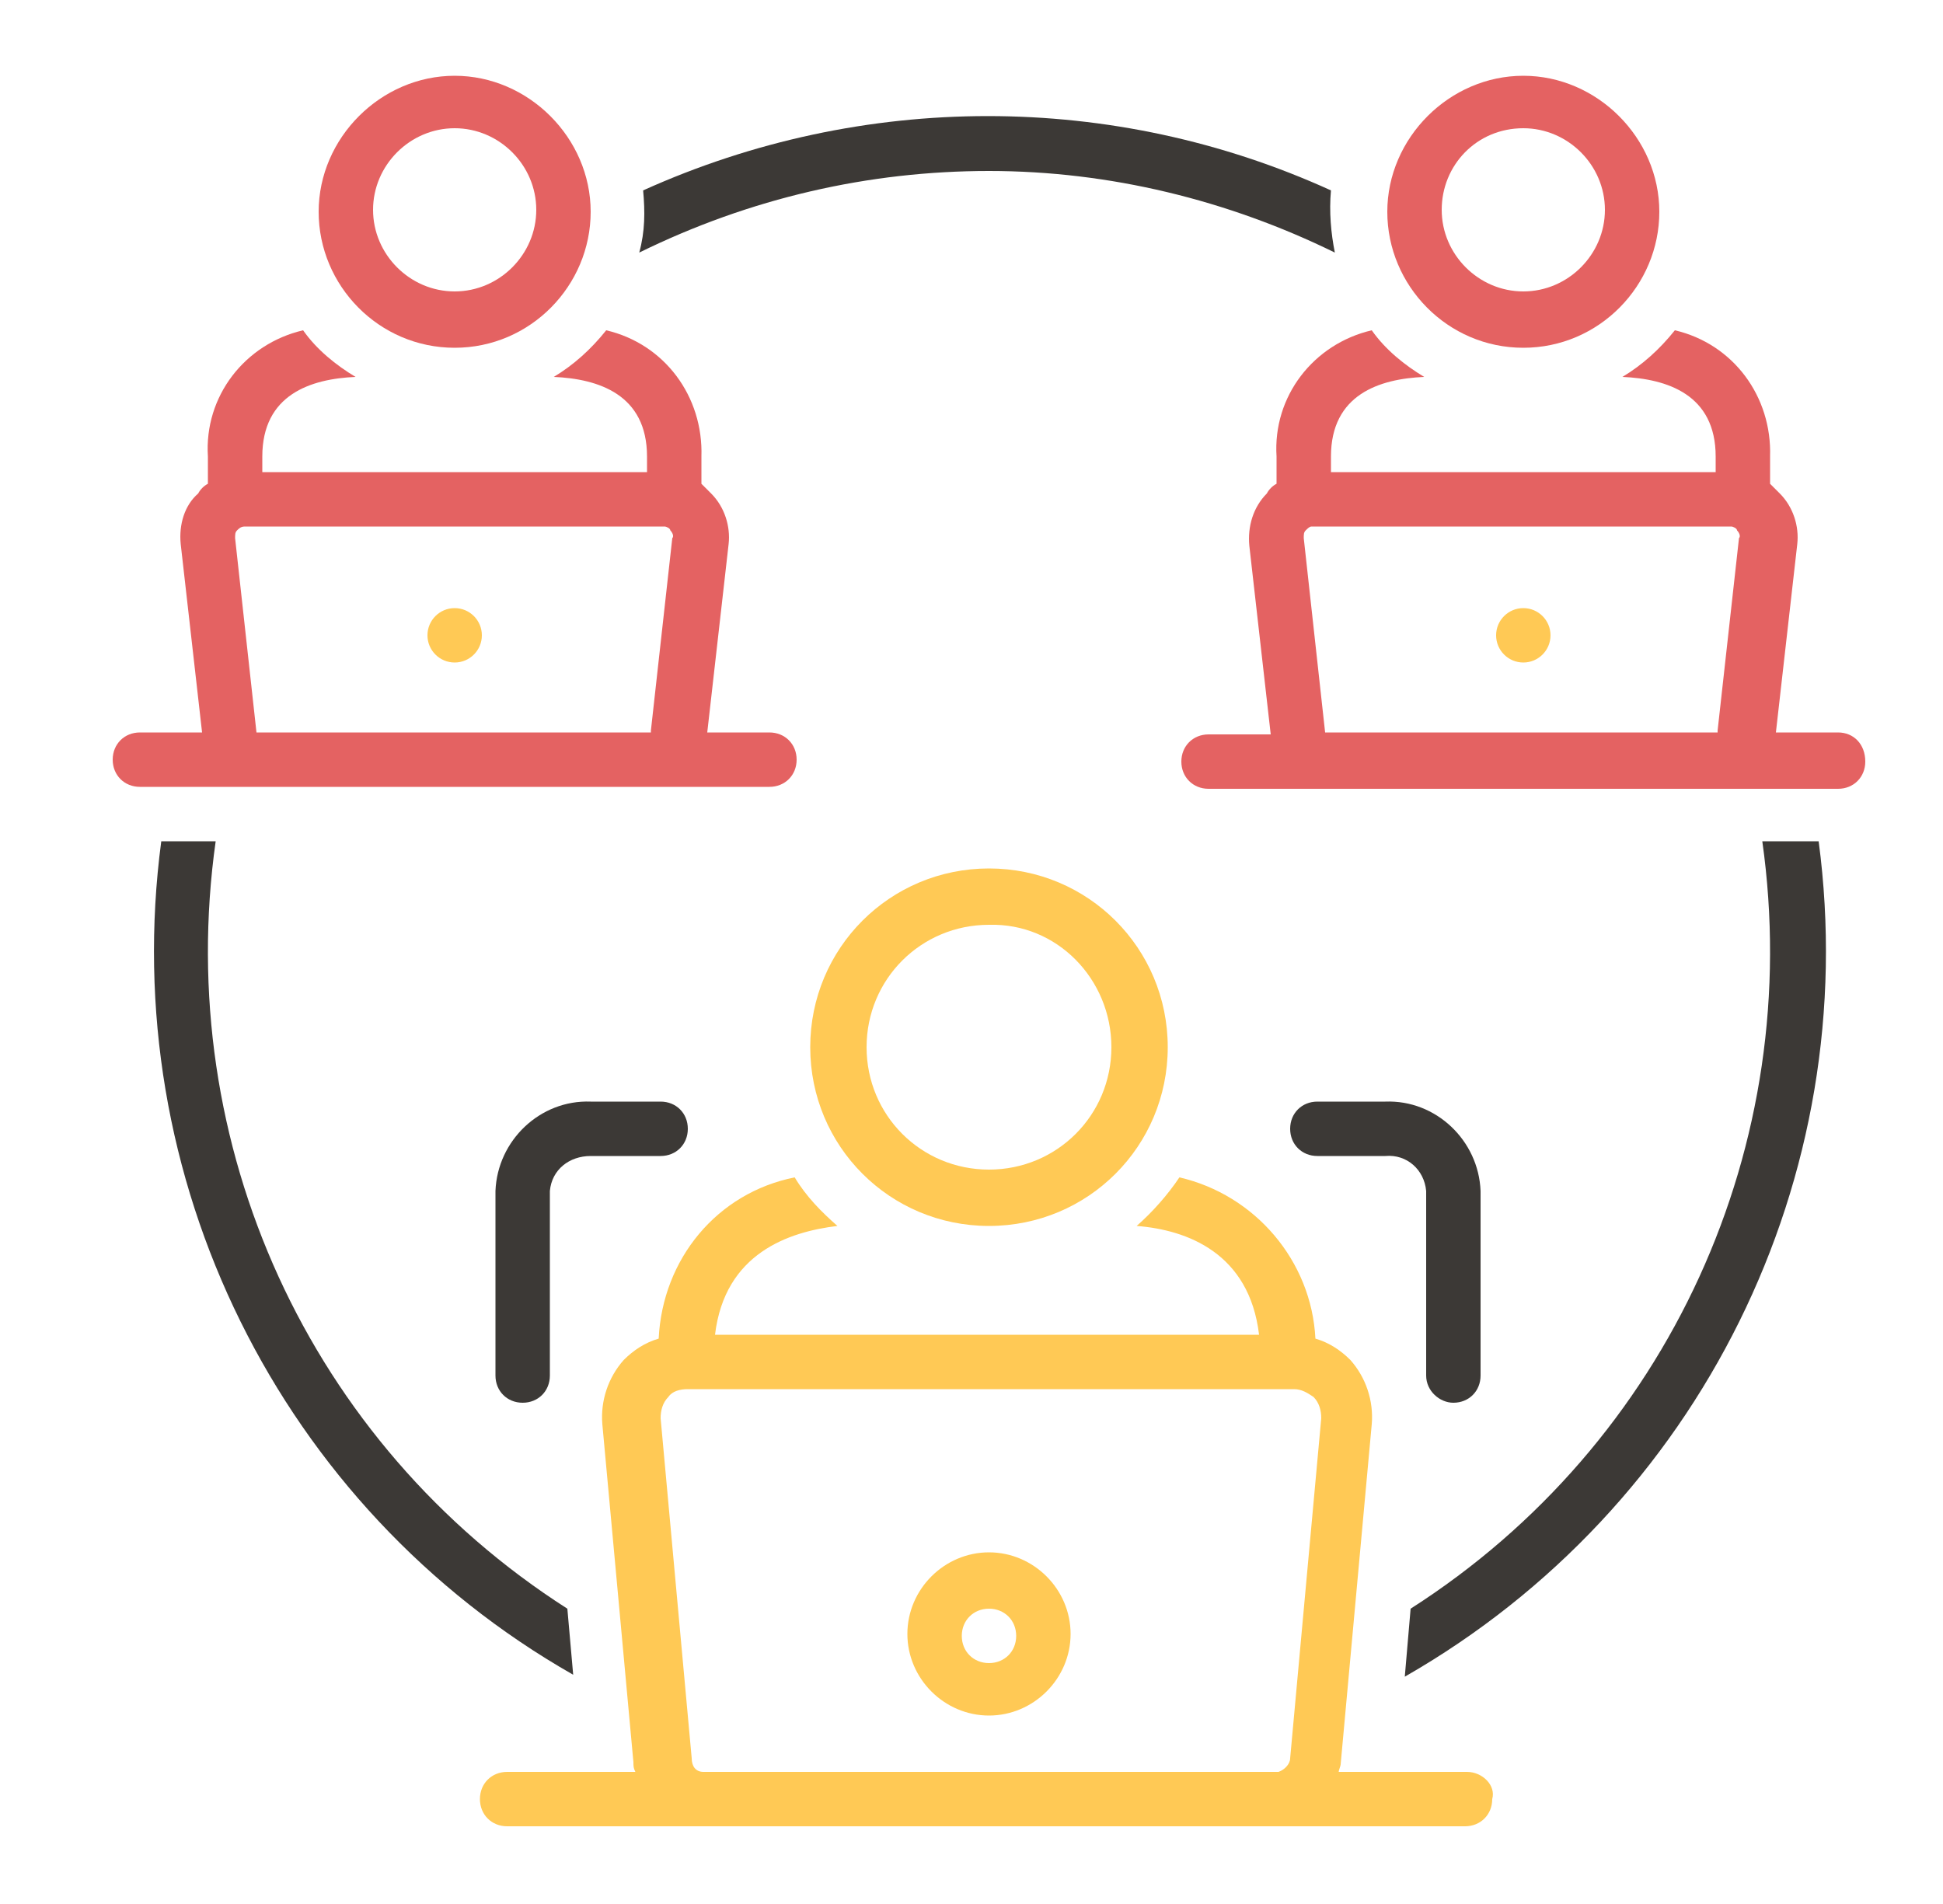
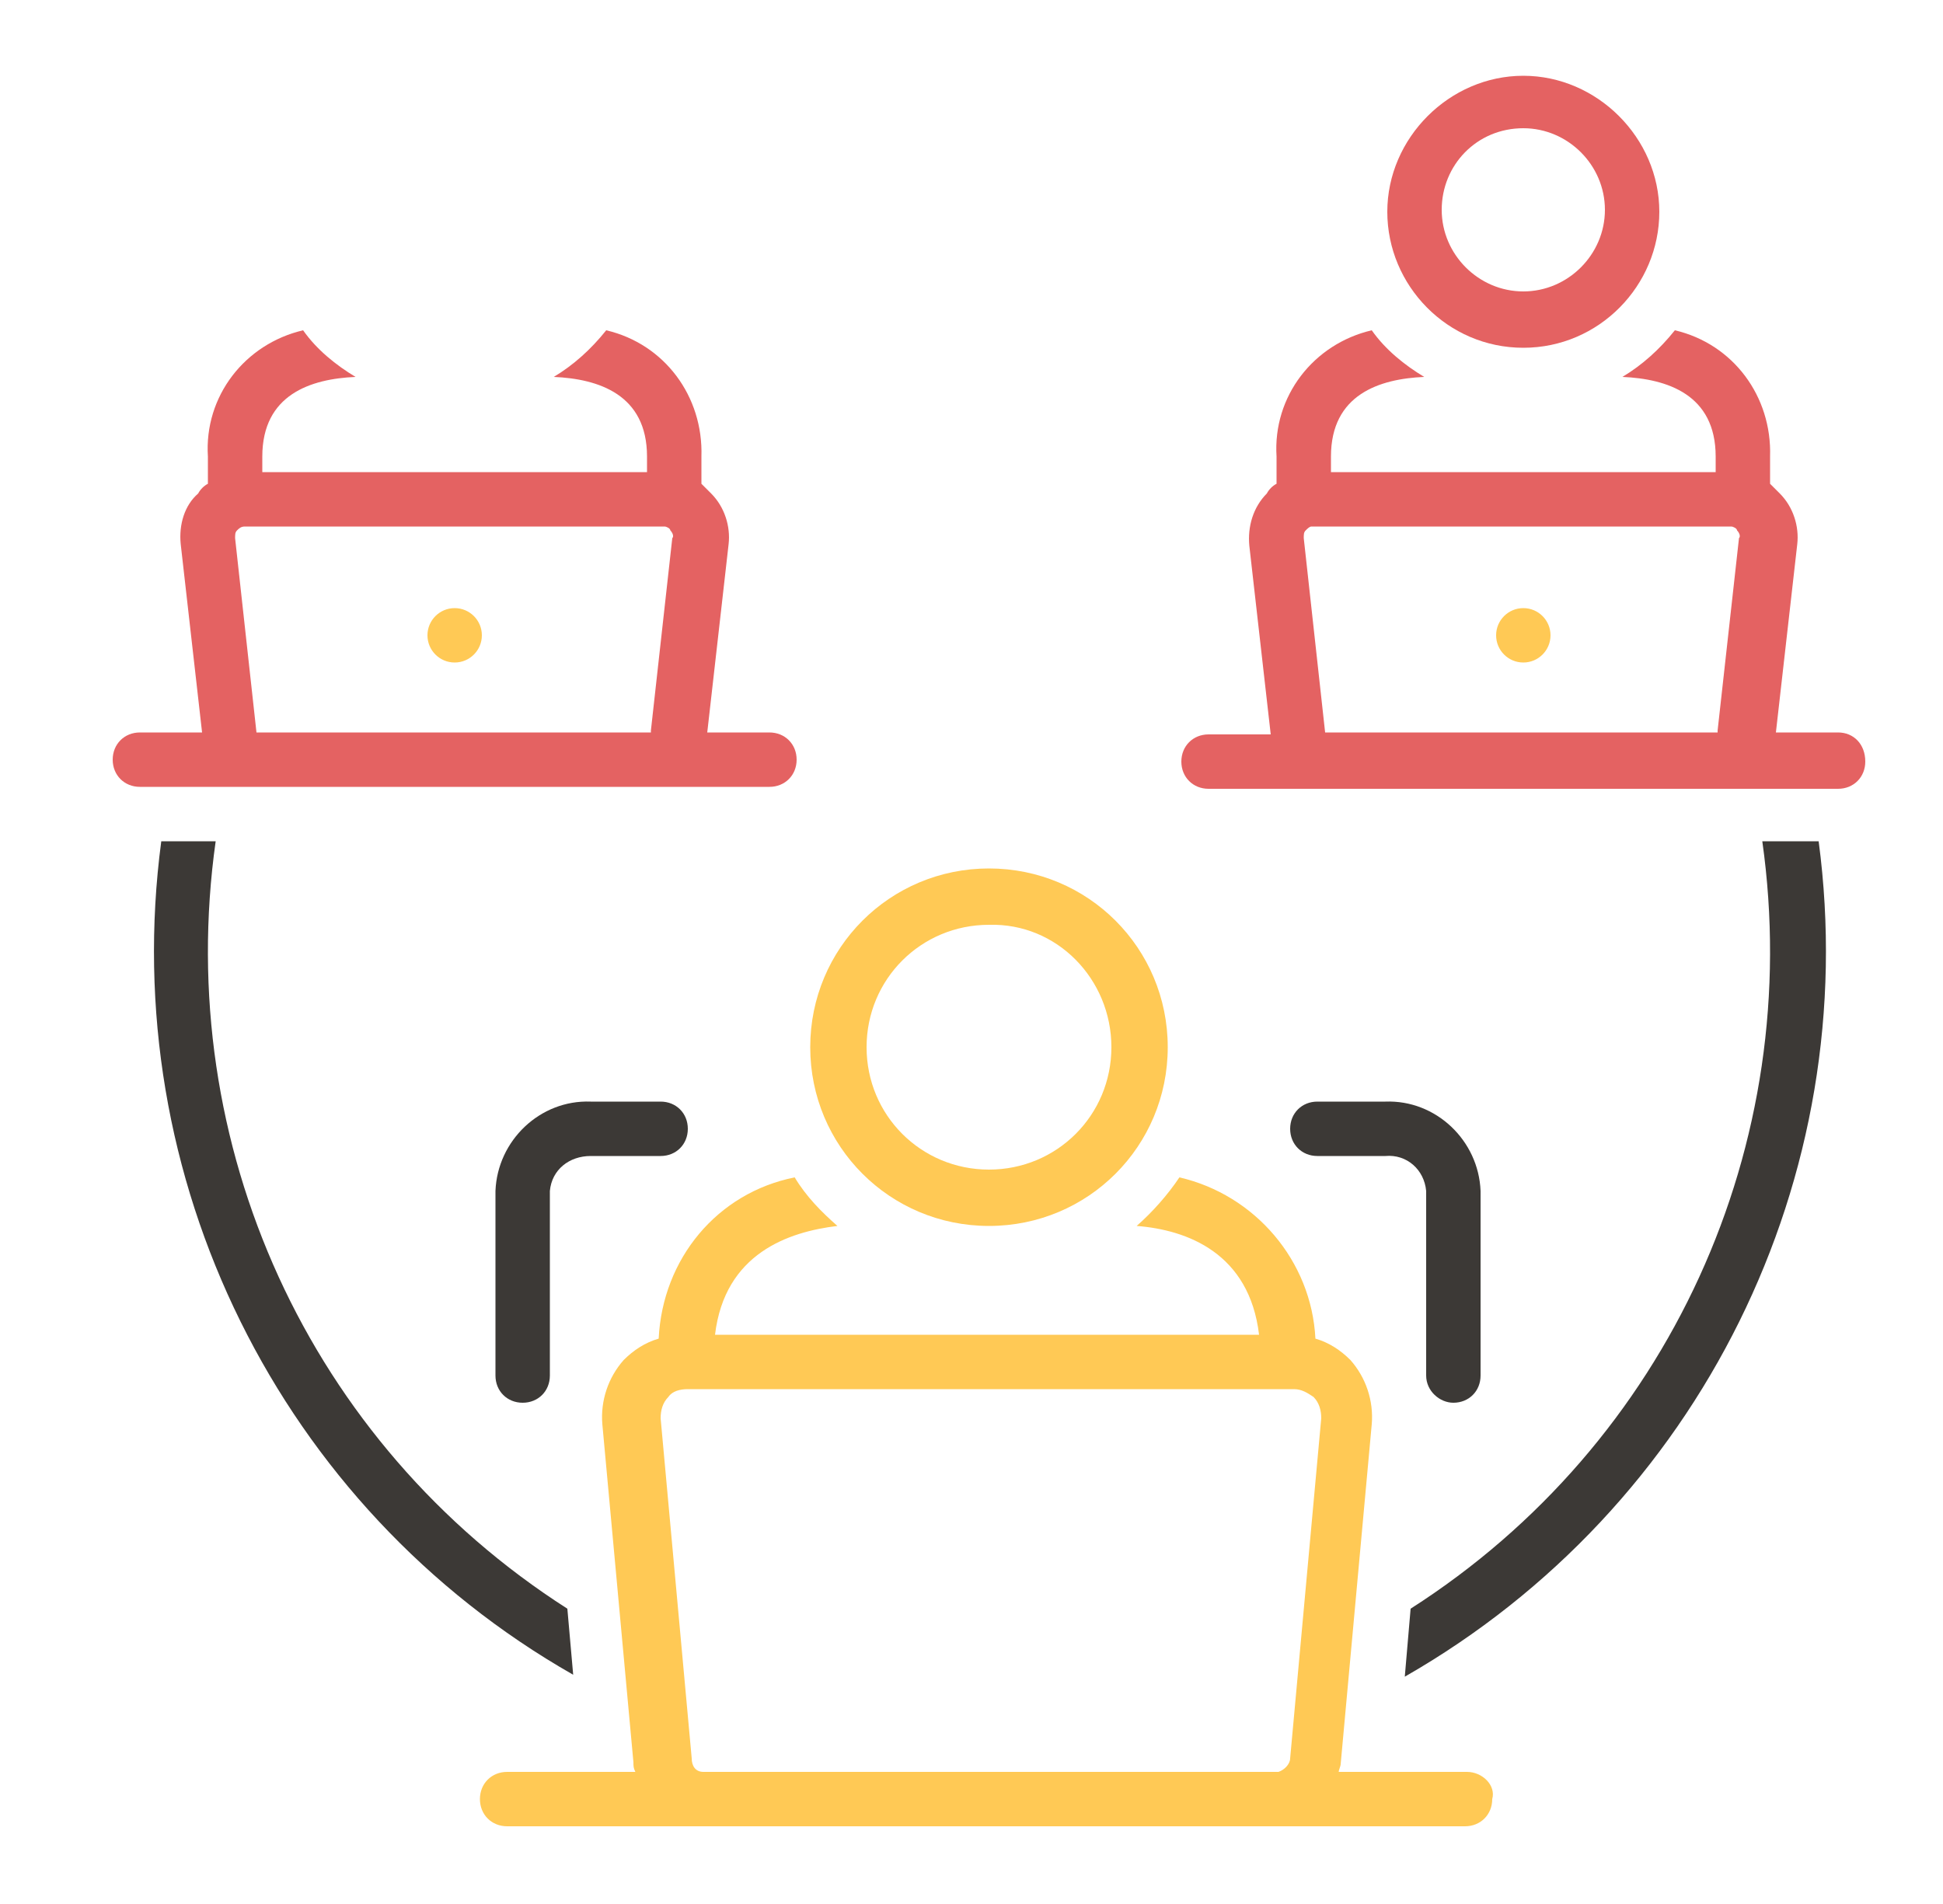
<svg xmlns="http://www.w3.org/2000/svg" version="1.1" id="Layer_1" x="0px" y="0px" viewBox="0 0 100 98" style="enable-background:new 0 0 100 98;" xml:space="preserve">
  <style type="text/css">
	.st0{fill:#FFC955;}
	.st1{fill:#3C3936;}
	.st2{fill:#E46262;}
</style>
  <g>
    <path class="st0" d="M41.7,53.9c0,5.1,4.1,9.2,9.2,9.2s9.2-4.1,9.2-9.2s-4.1-9.2-9.2-9.2S41.7,48.8,41.7,53.9z M57.2,53.9   c0,3.5-2.8,6.3-6.3,6.3c-3.5,0-6.3-2.8-6.3-6.3s2.8-6.3,6.3-6.3C54.4,47.5,57.2,50.4,57.2,53.9z" />
    <path class="st1" d="M30.4,56.7c-2.6-0.1-4.8,2-4.9,4.6v9.5c0,0.8,0.6,1.4,1.4,1.4s1.4-0.6,1.4-1.4v-9.5c0.1-1.1,1-1.8,2.1-1.8H34   c0.8,0,1.4-0.6,1.4-1.4s-0.6-1.4-1.4-1.4H30.4z" />
    <path class="st0" d="M75.5,91.2h-6.6c0-0.1,0.1-0.3,0.1-0.4l1.6-17.5c0.1-1.2-0.3-2.4-1.1-3.3c-0.5-0.5-1.1-0.9-1.8-1.1   c-0.2-4-3.1-7.4-7-8.3c-0.6,0.9-1.4,1.8-2.2,2.5c2.6,0.2,5.8,1.4,6.3,5.6h-28c0.5-4.2,3.8-5.3,6.3-5.6c-0.8-0.7-1.6-1.5-2.2-2.5   c-4,0.8-6.8,4.2-7,8.3c-0.7,0.2-1.3,0.6-1.8,1.1c-0.8,0.9-1.2,2.1-1.1,3.3l1.6,17.4c0,0.2,0,0.3,0.1,0.5h-6.6   c-0.8,0-1.4,0.6-1.4,1.4c0,0.8,0.6,1.4,1.4,1.4h49.3c0.8,0,1.4-0.6,1.4-1.4C77,91.9,76.3,91.2,75.5,91.2z M36.2,91.2   c-0.4,0-0.6-0.3-0.6-0.7L34,73c0-0.4,0.1-0.8,0.4-1.1c0.2-0.3,0.6-0.4,1-0.4h31.2c0.4,0,0.7,0.2,1,0.4c0.3,0.3,0.4,0.7,0.4,1.1   l-1.6,17.5c0,0.3-0.3,0.6-0.6,0.7H36.2z" />
    <path class="st1" d="M74.8,72.2c0.8,0,1.4-0.6,1.4-1.4v-9.5c-0.1-2.6-2.3-4.7-4.9-4.6h-3.5c-0.8,0-1.4,0.6-1.4,1.4s0.6,1.4,1.4,1.4   h3.5c1.1-0.1,2,0.7,2.1,1.8v9.5C73.4,71.6,74.1,72.2,74.8,72.2z" />
-     <path class="st0" d="M50.9,79.9c-2.3,0-4.2,1.9-4.2,4.2s1.9,4.2,4.2,4.2c2.3,0,4.2-1.9,4.2-4.2S53.2,79.9,50.9,79.9z M50.9,85.6   c-0.8,0-1.4-0.6-1.4-1.4s0.6-1.4,1.4-1.4s1.4,0.6,1.4,1.4S51.7,85.6,50.9,85.6z" />
-     <path class="st2" d="M23.4,17.9c3.9,0,7-3.2,7-7s-3.2-7-7-7s-7,3.2-7,7S19.5,17.9,23.4,17.9z M23.4,6.6c2.3,0,4.2,1.9,4.2,4.2   s-1.9,4.2-4.2,4.2s-4.2-1.9-4.2-4.2S21.1,6.6,23.4,6.6z" />
    <path class="st2" d="M39.6,40.5c0.8,0,1.4-0.6,1.4-1.4c0-0.8-0.6-1.4-1.4-1.4h-3.2l1.1-9.7c0.1-0.9-0.2-1.9-0.9-2.6   c-0.2-0.2-0.3-0.3-0.5-0.5v-1.4c0.1-3.1-1.9-5.8-4.9-6.5c-0.8,1-1.7,1.8-2.7,2.4c2.3,0.1,4.8,0.9,4.8,4.1v0.8H13.5v-0.8   c0-3.2,2.5-4,4.8-4.1c-1-0.6-2-1.4-2.7-2.4c-3,0.7-5.1,3.4-4.9,6.5v1.4c-0.2,0.1-0.4,0.3-0.5,0.5C9.5,26,9.2,27,9.3,28l1.1,9.7H7.2   c-0.8,0-1.4,0.6-1.4,1.4c0,0.8,0.6,1.4,1.4,1.4H39.6z M12.1,27.7c0-0.2,0-0.3,0.1-0.4c0.1-0.1,0.2-0.2,0.4-0.2h21.6   c0.1,0,0.3,0.1,0.3,0.2c0.1,0.1,0.2,0.3,0.1,0.4l-1.1,9.9c0,0,0,0.1,0,0.1H13.2L12.1,27.7z" />
    <circle class="st0" cx="23.4" cy="32.7" r="1.4" />
    <path class="st2" d="M78.4,17.9c3.9,0,7-3.2,7-7s-3.2-7-7-7s-7,3.2-7,7S74.5,17.9,78.4,17.9z M78.4,6.6c2.3,0,4.2,1.9,4.2,4.2   s-1.9,4.2-4.2,4.2c-2.3,0-4.2-1.9-4.2-4.2S76,6.6,78.4,6.6z" />
    <path class="st2" d="M94.6,37.7h-3.2l1.1-9.7c0.1-0.9-0.2-1.9-0.9-2.6c-0.2-0.2-0.3-0.3-0.5-0.5v-1.4c0.1-3.1-1.9-5.8-4.9-6.5   c-0.8,1-1.7,1.8-2.7,2.4c2.3,0.1,4.8,0.9,4.8,4.1v0.8H68.5v-0.8c0-3.2,2.5-4,4.8-4.1c-1-0.6-2-1.4-2.7-2.4c-3,0.7-5.1,3.4-4.9,6.5   v1.4c-0.2,0.1-0.4,0.3-0.5,0.5c-0.7,0.7-1,1.7-0.9,2.7l1.1,9.7h-3.2c-0.8,0-1.4,0.6-1.4,1.4c0,0.8,0.6,1.4,1.4,1.4h32.4   c0.8,0,1.4-0.6,1.4-1.4C96,38.3,95.4,37.7,94.6,37.7z M67.1,27.7c0-0.2,0-0.3,0.1-0.4c0.1-0.1,0.2-0.2,0.3-0.2h21.6   c0.1,0,0.3,0.1,0.3,0.2c0.1,0.1,0.2,0.3,0.1,0.4l-1.1,9.9c0,0,0,0.1,0,0.1H68.2L67.1,27.7z" />
    <circle class="st0" cx="78.4" cy="32.7" r="1.4" />
-     <path class="st1" d="M50.9,8.8c6.2,0,12.3,1.5,17.8,4.2c-0.2-1-0.3-2.1-0.2-3.2c-11.2-5.1-24.1-5.1-35.4,0c0.1,1.1,0.1,2.1-0.2,3.2   C38.6,10.2,44.7,8.8,50.9,8.8z" />
    <path class="st1" d="M29.2,82.8C15.9,74.3,8.9,58.9,11.1,43.3H8.3C6,60.6,14.4,77.6,29.5,86.2L29.2,82.8z" />
    <path class="st1" d="M90.7,43.3c2.2,15.6-4.8,31-18.1,39.5l-0.3,3.5c15.2-8.7,23.6-25.7,21.3-43H90.7z" />
  </g>
</svg>